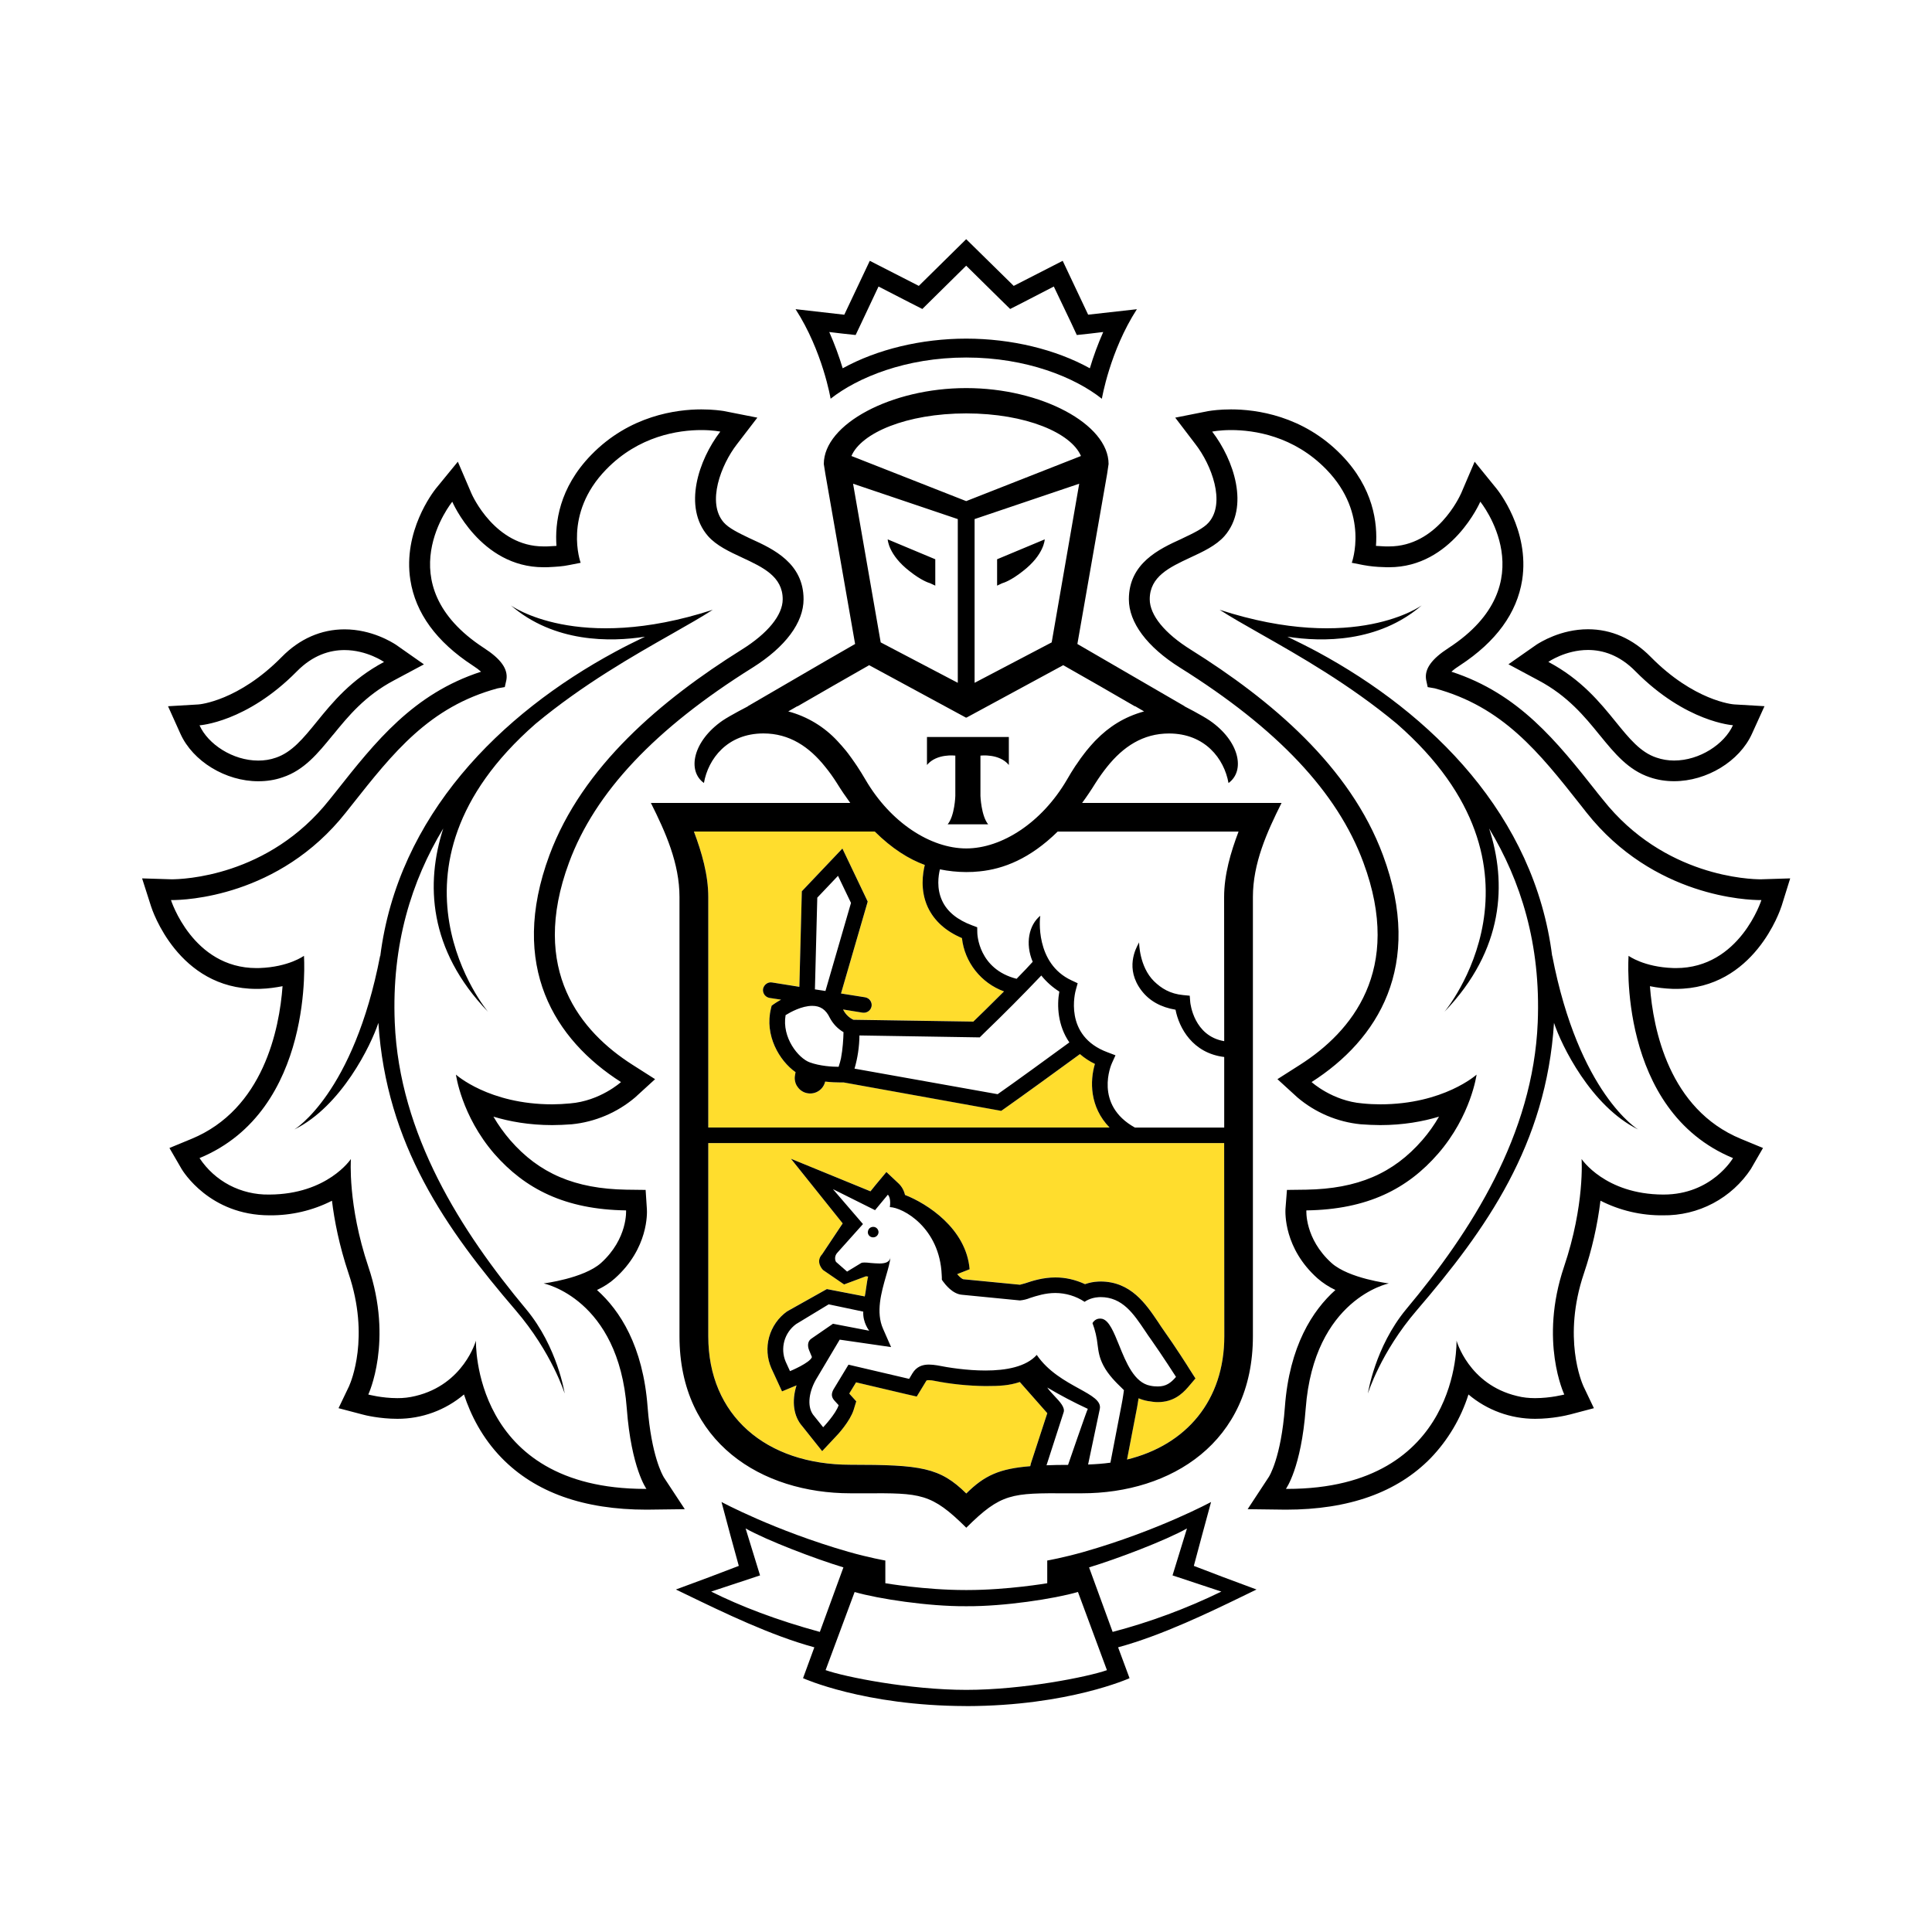
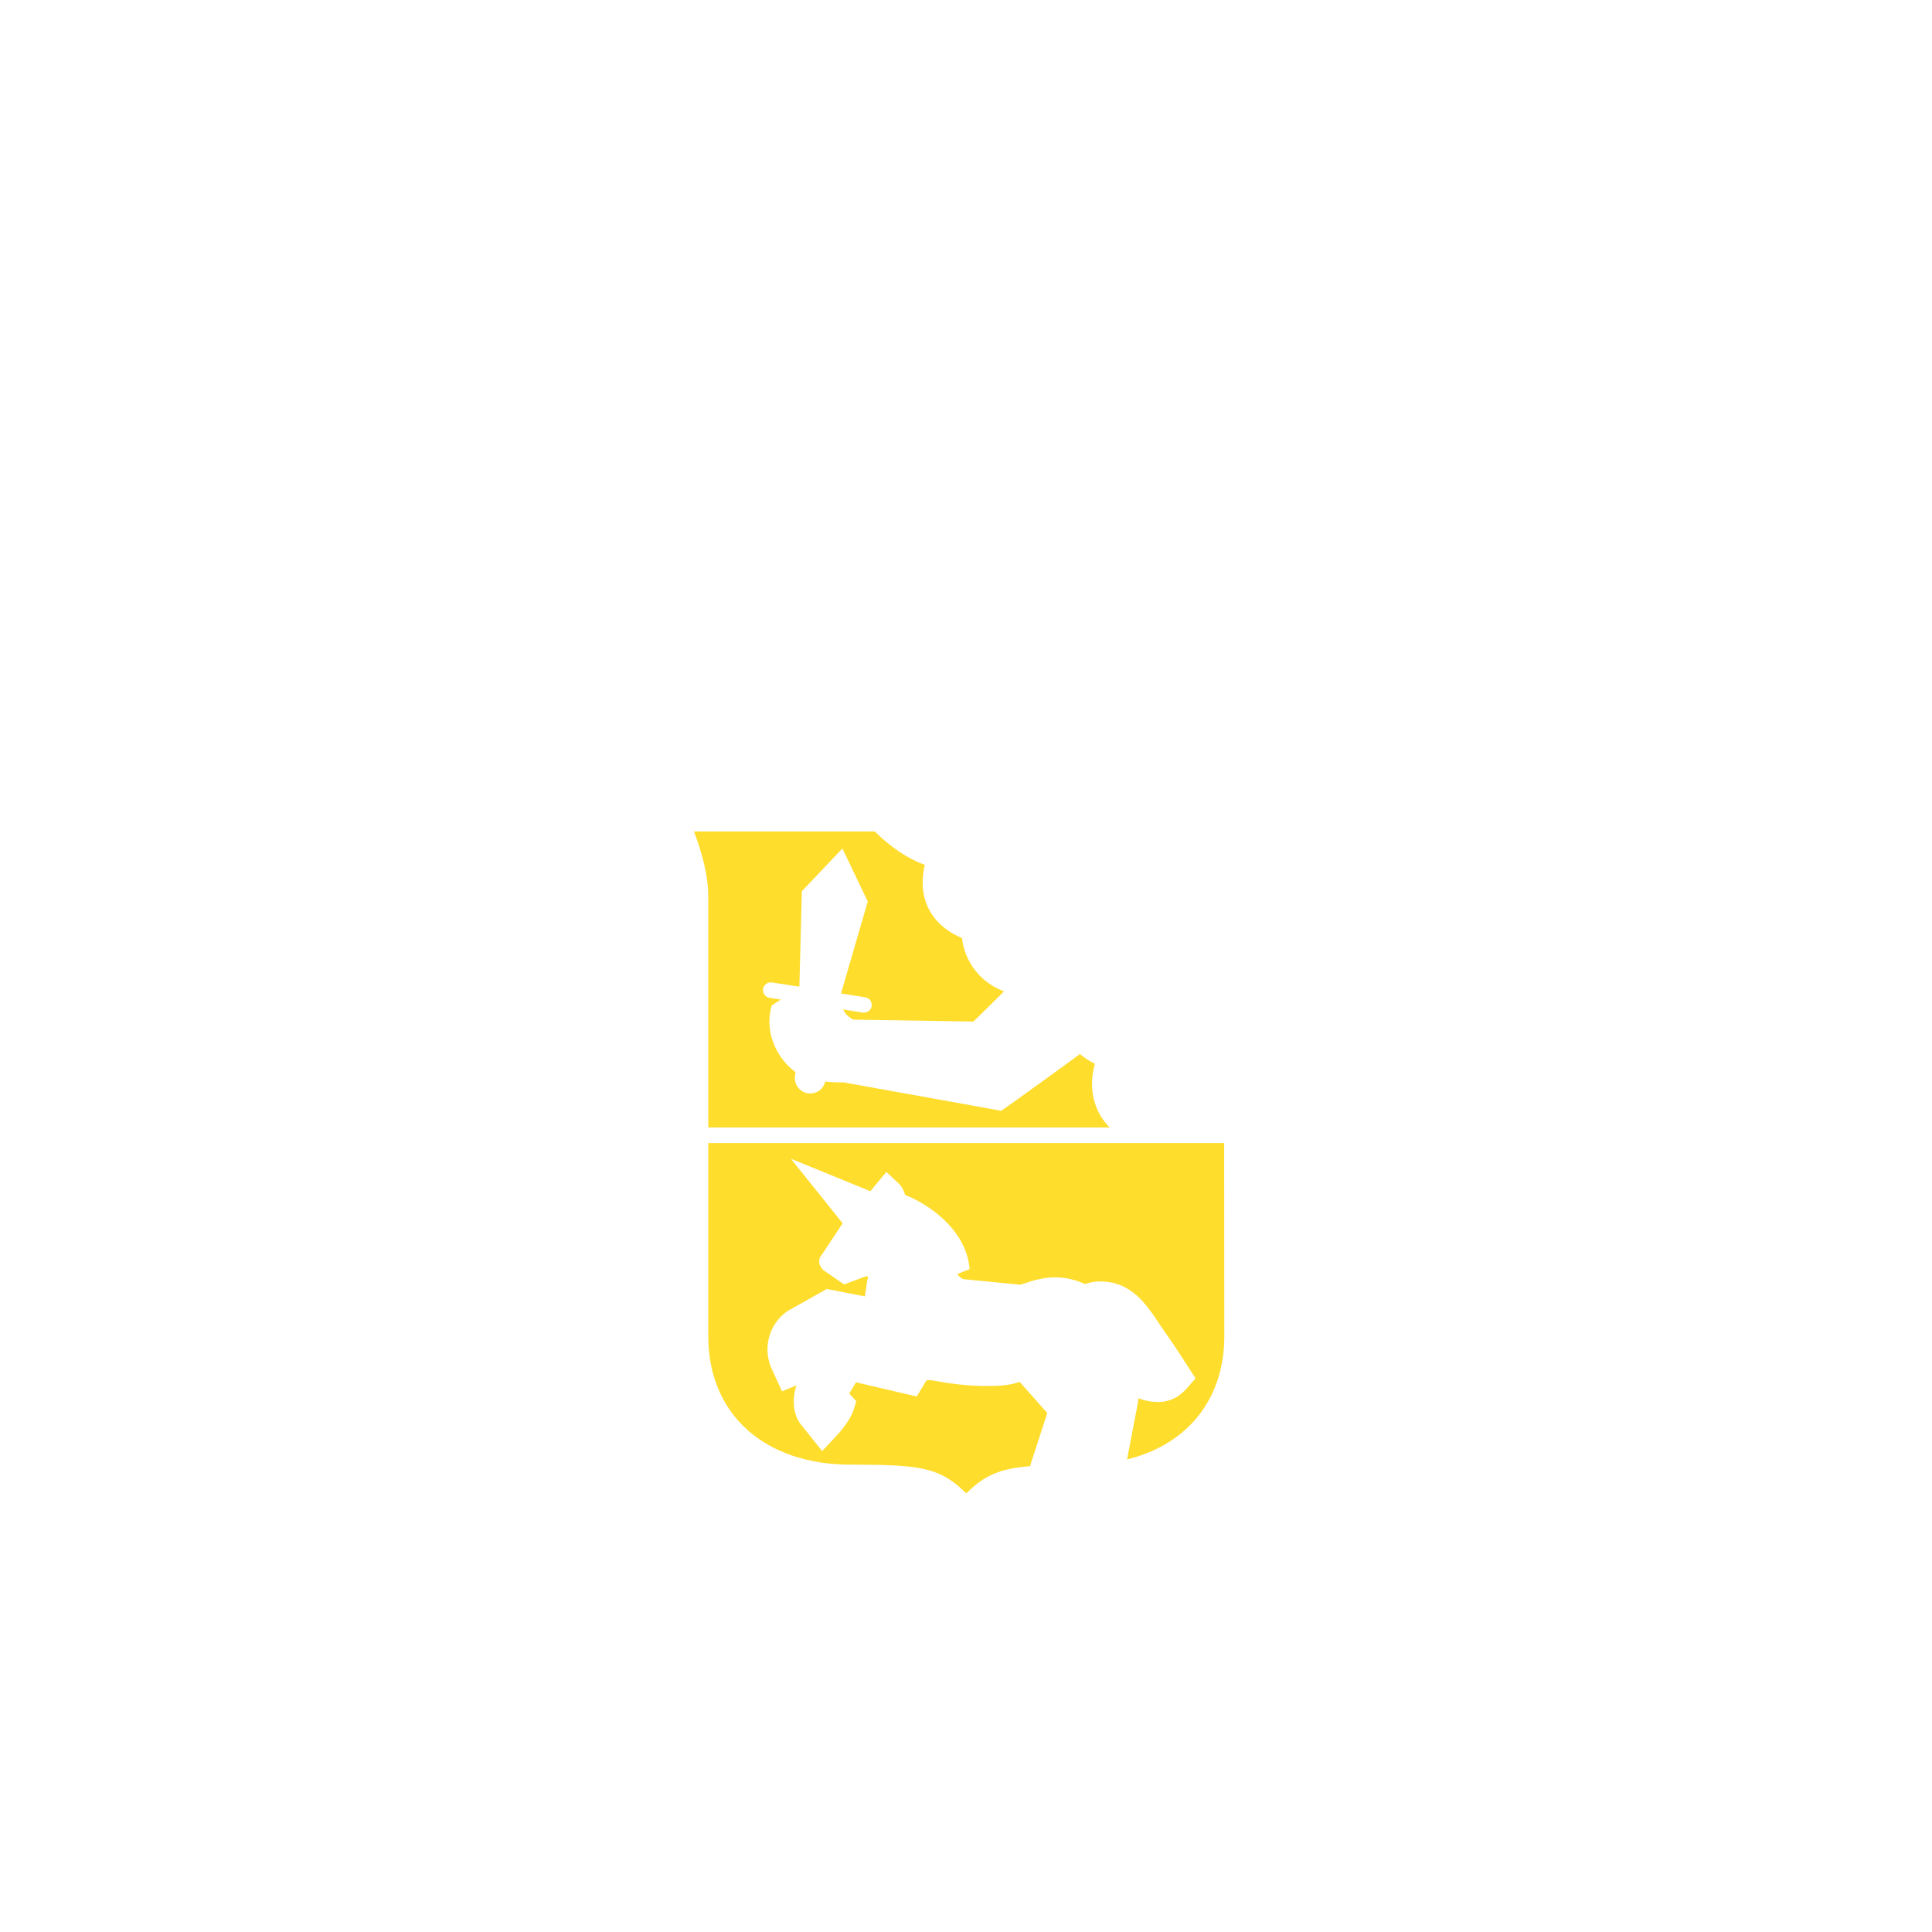
<svg xmlns="http://www.w3.org/2000/svg" x="0" y="0" width="40" height="40" overflow="inherit" viewBox="0, 0, 40, 40" preserveAspectRatio="xMidYMid" font-size="0" style="fill:none;">
  <rect x="0" y="0" width="40" height="40" xml:space="default" style="fill:white;" />
-   <path d="M38 17.48 L37.533 18.968 C37.284 19.739 36.472 21.011 34.956 21.142 C35.122 21.838 35.491 22.619 36.306 22.955 L37.479 23.435 L36.845 24.532 C36.589 24.937 36.232 25.27 35.809 25.499 C35.386 25.728 34.911 25.846 34.429 25.841 C34.174 25.841 33.919 25.815 33.669 25.763 C33.606 26.036 33.529 26.309 33.438 26.58 C33.079 27.645 33.388 28.387 33.401 28.418 L33.967 29.602 L32.669 29.944 C32.659 29.947 32.264 30.053 31.783 30.053 C31.418 30.055 31.055 29.985 30.717 29.846 C30.551 30.142 30.347 30.416 30.11 30.66 C29.283 31.507 28.11 31.935 26.621 31.935 L25.555 31.921 L27.741 32.827 L26.107 33.618 C25.527 33.9 24.783 34.26 24.032 34.534 L24.242 35.1 L23.667 35.361 C23.616 35.385 22.521 35.871 20.699 35.978 C20.699 35.978 20.262 36 20.019 36 C19.774 36 19.332 35.979 19.332 35.979 C17.498 35.876 16.395 35.385 16.343 35.361 L15.77 35.1 L15.978 34.535 C15.247 34.269 14.531 33.923 13.925 33.629 L12.261 32.829 L14.454 31.921 L13.393 31.935 L13.387 31.935 C11.901 31.935 10.727 31.507 9.899 30.661 C9.662 30.416 9.459 30.142 9.293 29.846 C9.154 29.902 9.009 29.948 8.859 29.983 C8.66 30.03 8.448 30.054 8.226 30.054 C7.737 30.054 7.347 29.946 7.331 29.941 L6.039 29.602 L6.617 28.395 C6.632 28.362 6.924 27.626 6.572 26.581 C6.481 26.312 6.404 26.039 6.341 25.762 C6.092 25.814 5.839 25.841 5.585 25.841 C4.379 25.841 3.531 25.142 3.17 24.544 L2.531 23.435 L3.703 22.955 C4.516 22.619 4.887 21.838 5.053 21.142 C3.519 21.004 2.717 19.735 2.477 18.968 L2 17.48 L3.574 17.529 C3.688 17.529 4.637 17.5 5.556 16.837 C5.535 16.838 5.514 16.84 5.493 16.842 C5.446 16.847 5.397 16.852 5.347 16.852 C4.402 16.852 3.483 16.284 3.115 15.471 L2.454 14.003 C3.431 14.022 4.064 13.909 4.064 13.909 L4.065 13.909 C4.102 13.901 4.681 13.803 5.348 13.125 C5.847 12.619 6.464 12.351 7.132 12.351 C7.424 12.351 7.685 12.403 7.909 12.474 C7.873 12.355 7.844 12.234 7.823 12.112 C7.629 10.873 8.341 9.888 8.486 9.703 L9.666 8.261 L10.388 9.954 C10.388 9.954 10.568 10.342 10.892 10.533 C10.991 10.038 11.233 9.48 11.749 8.95 C12.72 7.948 13.903 7.798 14.522 7.798 C14.81 7.798 15.015 7.83 15.081 7.84 L15.128 7.848 L16.466 8.11 C16.386 7.8 16.214 7.256 15.898 6.768 L15.123 5.566 L17.071 5.787 L17.69 4.476 L18.894 5.093 L20.003 4 L21.114 5.092 L22.316 4.476 L22.937 5.787 L24.886 5.567 L24.112 6.767 C23.796 7.256 23.623 7.8 23.542 8.113 L24.945 7.837 C24.994 7.83 25.2 7.798 25.487 7.798 C26.107 7.798 27.29 7.948 28.263 8.95 C28.778 9.481 29.021 10.038 29.118 10.533 C29.443 10.341 29.625 9.945 29.628 9.94 L30.348 8.257 L31.512 9.689 C31.512 9.689 32.399 10.736 32.188 12.11 C32.168 12.234 32.135 12.355 32.1 12.474 C32.351 12.394 32.614 12.352 32.879 12.351 C33.546 12.351 34.163 12.619 34.661 13.125 C35.356 13.832 35.956 13.909 35.963 13.91 C35.963 13.91 36.725 14.014 37.559 14.004 L36.894 15.472 C36.528 16.284 35.61 16.853 34.661 16.853 C34.612 16.853 34.564 16.847 34.516 16.843 C34.495 16.841 34.475 16.839 34.454 16.837 C35.375 17.501 36.324 17.529 36.454 17.529 L38 17.48 z" clip-rule="evenodd" xml:space="default" fill-rule="evenodd" style="fill:white;" />
+   <path d="M38 17.48 L37.533 18.968 C37.284 19.739 36.472 21.011 34.956 21.142 C35.122 21.838 35.491 22.619 36.306 22.955 L37.479 23.435 L36.845 24.532 C36.589 24.937 36.232 25.27 35.809 25.499 C35.386 25.728 34.911 25.846 34.429 25.841 C34.174 25.841 33.919 25.815 33.669 25.763 C33.606 26.036 33.529 26.309 33.438 26.58 C33.079 27.645 33.388 28.387 33.401 28.418 L33.967 29.602 L32.669 29.944 C32.659 29.947 32.264 30.053 31.783 30.053 C31.418 30.055 31.055 29.985 30.717 29.846 C30.551 30.142 30.347 30.416 30.11 30.66 C29.283 31.507 28.11 31.935 26.621 31.935 L25.555 31.921 L27.741 32.827 L26.107 33.618 C25.527 33.9 24.783 34.26 24.032 34.534 L24.242 35.1 L23.667 35.361 C23.616 35.385 22.521 35.871 20.699 35.978 C20.699 35.978 20.262 36 20.019 36 C19.774 36 19.332 35.979 19.332 35.979 C17.498 35.876 16.395 35.385 16.343 35.361 L15.77 35.1 L15.978 34.535 C15.247 34.269 14.531 33.923 13.925 33.629 L12.261 32.829 L14.454 31.921 L13.393 31.935 L13.387 31.935 C11.901 31.935 10.727 31.507 9.899 30.661 C9.662 30.416 9.459 30.142 9.293 29.846 C9.154 29.902 9.009 29.948 8.859 29.983 C8.66 30.03 8.448 30.054 8.226 30.054 C7.737 30.054 7.347 29.946 7.331 29.941 L6.039 29.602 L6.617 28.395 C6.632 28.362 6.924 27.626 6.572 26.581 C6.481 26.312 6.404 26.039 6.341 25.762 C6.092 25.814 5.839 25.841 5.585 25.841 C4.379 25.841 3.531 25.142 3.17 24.544 L2.531 23.435 L3.703 22.955 C4.516 22.619 4.887 21.838 5.053 21.142 C3.519 21.004 2.717 19.735 2.477 18.968 L2 17.48 L3.574 17.529 C3.688 17.529 4.637 17.5 5.556 16.837 C5.535 16.838 5.514 16.84 5.493 16.842 C5.446 16.847 5.397 16.852 5.347 16.852 C4.402 16.852 3.483 16.284 3.115 15.471 L2.454 14.003 C3.431 14.022 4.064 13.909 4.064 13.909 L4.065 13.909 C4.102 13.901 4.681 13.803 5.348 13.125 C5.847 12.619 6.464 12.351 7.132 12.351 C7.424 12.351 7.685 12.403 7.909 12.474 C7.873 12.355 7.844 12.234 7.823 12.112 C7.629 10.873 8.341 9.888 8.486 9.703 L9.666 8.261 L10.388 9.954 C10.388 9.954 10.568 10.342 10.892 10.533 C10.991 10.038 11.233 9.48 11.749 8.95 C12.72 7.948 13.903 7.798 14.522 7.798 C14.81 7.798 15.015 7.83 15.081 7.84 L15.128 7.848 L16.466 8.11 C16.386 7.8 16.214 7.256 15.898 6.768 L17.071 5.787 L17.69 4.476 L18.894 5.093 L20.003 4 L21.114 5.092 L22.316 4.476 L22.937 5.787 L24.886 5.567 L24.112 6.767 C23.796 7.256 23.623 7.8 23.542 8.113 L24.945 7.837 C24.994 7.83 25.2 7.798 25.487 7.798 C26.107 7.798 27.29 7.948 28.263 8.95 C28.778 9.481 29.021 10.038 29.118 10.533 C29.443 10.341 29.625 9.945 29.628 9.94 L30.348 8.257 L31.512 9.689 C31.512 9.689 32.399 10.736 32.188 12.11 C32.168 12.234 32.135 12.355 32.1 12.474 C32.351 12.394 32.614 12.352 32.879 12.351 C33.546 12.351 34.163 12.619 34.661 13.125 C35.356 13.832 35.956 13.909 35.963 13.91 C35.963 13.91 36.725 14.014 37.559 14.004 L36.894 15.472 C36.528 16.284 35.61 16.853 34.661 16.853 C34.612 16.853 34.564 16.847 34.516 16.843 C34.495 16.841 34.475 16.839 34.454 16.837 C35.375 17.501 36.324 17.529 36.454 17.529 L38 17.48 z" clip-rule="evenodd" xml:space="default" fill-rule="evenodd" style="fill:white;" />
  <path d="M22.973 23.343 L14.664 23.343 L14.664 18.571 C14.664 18.109 14.528 17.644 14.368 17.215 L18.112 17.215 C18.468 17.567 18.817 17.786 19.148 17.907 C19.106 18.076 19.049 18.427 19.208 18.776 C19.339 19.059 19.575 19.276 19.917 19.421 C19.954 19.769 20.176 20.294 20.788 20.525 C20.519 20.794 20.259 21.049 20.154 21.15 L17.668 21.111 C17.586 21.072 17.518 21.01 17.472 20.932 C17.471 20.924 17.467 20.919 17.463 20.915 C17.46 20.91 17.457 20.904 17.454 20.899 L17.86 20.965 L17.886 20.965 C17.924 20.965 17.961 20.953 17.991 20.928 C18.02 20.904 18.04 20.87 18.047 20.832 C18.05 20.811 18.049 20.79 18.044 20.769 C18.039 20.748 18.03 20.729 18.017 20.711 C18.005 20.694 17.989 20.68 17.971 20.669 C17.953 20.657 17.932 20.65 17.911 20.647 L17.412 20.569 L17.966 18.665 L17.441 17.567 L16.602 18.452 L16.55 20.428 L15.985 20.341 C15.964 20.337 15.943 20.338 15.922 20.343 C15.901 20.348 15.881 20.357 15.864 20.369 C15.847 20.381 15.832 20.397 15.821 20.415 C15.81 20.433 15.803 20.453 15.799 20.474 C15.793 20.517 15.803 20.56 15.828 20.594 C15.854 20.629 15.892 20.653 15.934 20.66 L16.171 20.695 C16.086 20.743 16.03 20.782 16.024 20.787 L15.976 20.821 L15.962 20.879 C15.825 21.434 16.136 21.961 16.471 22.197 L16.46 22.267 C16.453 22.309 16.454 22.351 16.464 22.392 C16.474 22.433 16.492 22.471 16.517 22.505 C16.546 22.547 16.585 22.581 16.63 22.605 C16.675 22.628 16.726 22.64 16.777 22.639 C16.849 22.639 16.919 22.614 16.975 22.569 C17.031 22.524 17.07 22.461 17.085 22.392 C17.21 22.407 17.325 22.41 17.403 22.41 L17.47 22.41 L20.729 22.997 L20.785 22.959 C21.044 22.78 22.036 22.061 22.36 21.823 C22.449 21.898 22.548 21.968 22.67 22.025 C22.564 22.377 22.558 22.917 22.973 23.343 z M25.345 23.666 L25.348 27.664 C25.348 28.99 24.565 29.915 23.334 30.216 L23.539 29.147 C23.551 29.083 23.564 29.01 23.573 28.948 C23.633 28.974 23.696 28.993 23.76 29.005 C23.83 29.019 23.901 29.026 23.972 29.027 C24.287 29.027 24.471 28.862 24.593 28.721 L24.752 28.537 L24.622 28.336 C24.611 28.317 24.323 27.865 24.104 27.558 C24.06 27.497 24.018 27.434 23.977 27.371 C23.727 26.997 23.412 26.531 22.784 26.531 L22.727 26.532 C22.637 26.537 22.548 26.555 22.463 26.586 C22.272 26.495 22.062 26.447 21.85 26.446 C21.591 26.446 21.372 26.518 21.225 26.567 C21.212 26.571 21.2 26.575 21.187 26.579 C21.162 26.587 21.138 26.595 21.117 26.598 L19.942 26.483 C19.927 26.48 19.879 26.452 19.821 26.383 L19.821 26.377 L20.075 26.276 C20.003 25.433 19.19 24.915 18.737 24.739 C18.717 24.649 18.671 24.566 18.605 24.502 L18.352 24.264 L18.131 24.528 L18.021 24.663 L16.375 23.991 L17.446 25.327 L17.024 25.965 C16.869 26.129 17.04 26.292 17.04 26.292 L17.476 26.592 L17.929 26.424 L17.957 26.426 L17.974 26.429 C17.956 26.506 17.942 26.584 17.933 26.663 C17.922 26.738 17.912 26.808 17.904 26.84 L17.118 26.687 L16.294 27.15 C15.87 27.461 15.813 27.974 15.97 28.324 L16.061 28.523 L16.191 28.806 L16.48 28.686 C16.483 28.685 16.486 28.684 16.489 28.681 C16.386 29.011 16.428 29.325 16.613 29.53 L16.788 29.75 L17.022 30.043 L17.278 29.77 C17.353 29.695 17.598 29.422 17.673 29.19 L17.728 29.011 L17.604 28.874 L17.582 28.85 L17.724 28.619 L18.748 28.859 L18.98 28.912 L19.102 28.711 L19.168 28.601 C19.181 28.578 19.184 28.574 19.232 28.574 C19.268 28.574 19.305 28.578 19.343 28.586 C19.731 28.659 20.087 28.695 20.404 28.695 C20.712 28.695 20.894 28.683 21.112 28.611 L21.683 29.256 L21.345 30.293 L21.33 30.355 C20.692 30.407 20.381 30.546 20.006 30.919 C19.46 30.38 19.073 30.324 17.608 30.324 C15.852 30.324 14.664 29.3 14.664 27.664 L14.664 23.666 L25.345 23.666 z" clip-rule="evenodd" xml:space="default" fill-rule="evenodd" style="fill:#FFDD2D;" />
-   <path d="M17.436 6.906 L17.715 6.936 L17.836 6.681 L18.189 5.932 L18.842 6.268 L19.096 6.397 L20.004 5.501 L20.712 6.199 L20.914 6.397 L21.168 6.268 L21.818 5.932 L22.176 6.682 L22.294 6.936 L22.574 6.906 L22.841 6.874 C22.733 7.119 22.64 7.369 22.564 7.625 C21.858 7.234 20.94 7.011 20.004 7.011 C19.073 7.011 18.156 7.234 17.447 7.625 C17.37 7.37 17.277 7.119 17.169 6.874 L17.436 6.906 z M20.004 7.402 C21.256 7.402 22.259 7.816 22.813 8.256 C22.813 8.256 22.977 7.271 23.538 6.402 L22.529 6.515 L22.002 5.4 L20.988 5.919 L20.004 4.952 L19.023 5.919 L18.008 5.4 L17.48 6.516 L16.471 6.401 C17.033 7.271 17.197 8.255 17.197 8.255 C17.755 7.816 18.753 7.402 20.004 7.402 z M23.036 33.787 L22.548 32.451 C23.129 32.275 24.127 31.896 24.575 31.645 L24.276 32.617 L25.287 32.952 C24.566 33.303 23.812 33.583 23.036 33.787 z M20.007 34.987 C18.831 34.987 17.488 34.718 17.093 34.578 L17.694 32.961 C18.192 33.105 19.229 33.259 19.982 33.255 L20.029 33.255 C20.782 33.259 21.817 33.105 22.318 32.96 L22.918 34.579 C22.522 34.718 21.18 34.987 20.007 34.987 z M14.724 32.952 L15.736 32.617 L15.437 31.645 C15.884 31.896 16.883 32.276 17.462 32.451 L16.974 33.787 C16.079 33.543 15.335 33.257 14.724 32.952 z M25.332 32.655 L24.717 32.42 L24.887 31.786 L25.074 31.097 C25.074 31.097 23.985 31.687 22.447 32.128 C22.011 32.252 21.682 32.309 21.682 32.309 L21.682 32.779 C21.682 32.779 20.859 32.92 20.029 32.92 L19.982 32.92 C19.15 32.92 18.33 32.779 18.33 32.779 L18.33 32.309 C18.33 32.309 17.999 32.252 17.563 32.128 C16.028 31.686 14.938 31.097 14.938 31.097 L15.122 31.786 L15.296 32.42 L14.679 32.655 L13.994 32.909 L14.224 33.02 C14.983 33.387 15.96 33.861 16.86 34.106 L16.626 34.745 C16.626 34.745 17.888 35.317 19.991 35.322 L20.019 35.323 C22.124 35.318 23.386 34.745 23.386 34.745 L23.149 34.106 C24.061 33.858 25.053 33.377 25.813 33.007 L26.015 32.909 L25.332 32.655 z M34.443 24.732 C35.444 24.732 35.88 23.977 35.88 23.977 C33.481 22.986 33.718 19.789 33.718 19.789 C33.718 19.789 34.03 20.021 34.637 20.042 L34.699 20.043 C36.02 20.043 36.468 18.635 36.468 18.635 L36.442 18.635 C36.2 18.635 34.236 18.579 32.846 16.822 L32.726 16.669 C31.864 15.577 31.118 14.633 29.704 14.251 L29.559 14.226 L29.527 14.078 C29.486 13.853 29.64 13.642 29.992 13.415 C32.033 12.085 30.648 10.387 30.648 10.387 C30.648 10.387 30.064 11.744 28.76 11.744 L28.712 11.744 L28.663 11.742 L28.637 11.741 C28.5 11.738 28.362 11.724 28.227 11.699 L27.987 11.652 C27.987 11.652 28.36 10.645 27.462 9.721 C26.785 9.023 25.963 8.904 25.488 8.904 C25.248 8.904 25.097 8.936 25.097 8.936 C25.547 9.522 25.874 10.496 25.353 11.097 C25.178 11.296 24.907 11.422 24.639 11.546 C24.217 11.744 23.804 11.935 23.804 12.407 C23.804 12.733 24.11 13.113 24.659 13.454 C26.311 14.489 27.951 15.865 28.633 17.706 C29.486 20.003 28.525 21.527 27.155 22.403 C27.155 22.403 27.586 22.795 28.208 22.845 C28.335 22.858 28.459 22.864 28.575 22.864 C29.89 22.864 30.571 22.249 30.571 22.249 C30.571 22.249 30.458 23.098 29.774 23.886 C29.142 24.613 28.313 25.042 27.047 25.06 C27.047 25.06 27.008 25.643 27.569 26.15 C27.927 26.47 28.754 26.572 28.754 26.572 C28.754 26.572 27.205 26.885 27.033 29.163 C26.94 30.397 26.623 30.826 26.623 30.826 L26.651 30.826 C30.248 30.826 30.156 27.756 30.156 27.756 C30.156 27.756 30.406 28.665 31.409 28.903 C31.53 28.935 31.66 28.947 31.783 28.947 C32.105 28.947 32.387 28.872 32.387 28.872 C32.387 28.872 31.861 27.768 32.382 26.225 C32.814 24.945 32.745 23.996 32.745 23.996 C32.745 23.996 33.229 24.726 34.431 24.732 L34.443 24.732 z M36.883 18.765 C36.861 18.835 36.318 20.474 34.699 20.474 L34.623 20.473 C34.467 20.467 34.313 20.449 34.16 20.418 C34.227 21.312 34.556 22.966 36.046 23.58 L36.501 23.768 L36.255 24.194 L36.254 24.197 C36.057 24.497 35.786 24.744 35.467 24.913 C35.148 25.082 34.792 25.167 34.43 25.162 C33.981 25.167 33.536 25.063 33.136 24.859 C33.073 25.372 32.958 25.876 32.793 26.365 C32.343 27.697 32.755 28.634 32.777 28.685 L32.777 28.687 L33 29.155 L32.496 29.288 L32.493 29.288 C32.449 29.3 32.145 29.375 31.782 29.375 C31.277 29.375 30.788 29.197 30.403 28.871 C30.247 29.363 29.98 29.814 29.622 30.187 C28.928 30.898 27.928 31.256 26.622 31.256 L25.831 31.246 L26.268 30.581 C26.272 30.577 26.524 30.186 26.602 29.132 C26.695 27.869 27.175 27.131 27.648 26.708 C27.514 26.645 27.389 26.564 27.278 26.467 C26.581 25.845 26.611 25.111 26.614 25.032 L26.645 24.636 L27.041 24.631 C28.106 24.613 28.846 24.297 29.449 23.603 C29.579 23.453 29.694 23.291 29.793 23.119 C29.461 23.219 29.054 23.294 28.575 23.294 C28.44 23.293 28.305 23.287 28.171 23.277 C27.688 23.229 27.232 23.035 26.863 22.722 L26.448 22.343 L26.922 22.041 C27.974 21.367 29.059 20.093 28.227 17.856 C27.69 16.402 26.446 15.084 24.429 13.822 C23.747 13.393 23.372 12.889 23.372 12.407 C23.372 11.662 23.998 11.367 24.456 11.159 L24.499 11.138 C24.708 11.039 24.92 10.938 25.026 10.816 C25.38 10.407 25.082 9.623 24.751 9.197 L24.332 8.647 L25.012 8.512 L25.032 8.509 C25.088 8.5 25.254 8.476 25.488 8.476 C26 8.476 26.976 8.599 27.774 9.421 C28.437 10.104 28.523 10.831 28.488 11.302 L28.642 11.311 L28.686 11.313 L28.76 11.313 C29.746 11.313 30.219 10.285 30.248 10.22 L30.25 10.217 L30.531 9.559 L30.982 10.114 C31.01 10.148 31.674 10.973 31.515 12.008 C31.406 12.695 30.973 13.287 30.228 13.775 C30.165 13.814 30.105 13.858 30.05 13.907 C31.449 14.361 32.233 15.353 33.059 16.397 L33.066 16.407 L33.186 16.555 C34.453 18.158 36.241 18.205 36.455 18.205 L36.457 18.205 L37.064 18.186 L36.884 18.764 L36.883 18.765 z M32.878 13.457 C33.18 13.457 33.531 13.56 33.864 13.902 C34.908 14.956 35.879 15.015 35.879 15.015 C35.703 15.404 35.191 15.746 34.661 15.746 C34.538 15.746 34.415 15.727 34.294 15.685 C33.962 15.575 33.73 15.287 33.452 14.945 C33.126 14.543 32.738 14.065 32.057 13.704 C32.057 13.704 32.409 13.457 32.878 13.457 z M31.852 14.086 C32.456 14.406 32.808 14.835 33.116 15.215 L33.129 15.23 C33.428 15.597 33.713 15.945 34.158 16.093 C34.318 16.148 34.488 16.174 34.66 16.174 C35.337 16.174 36.015 15.762 36.273 15.191 L36.532 14.621 L35.905 14.584 C35.877 14.584 35.07 14.509 34.174 13.598 C33.804 13.223 33.359 13.028 32.878 13.028 C32.312 13.028 31.888 13.299 31.814 13.345 L31.807 13.35 L31.231 13.753 L31.852 14.086 z M32.136 19.803 L32.136 19.781 C32.688 22.648 33.915 23.384 33.915 23.384 C32.939 22.904 32.323 21.634 32.174 21.177 C32.013 23.697 30.776 25.446 29.332 27.129 C28.581 28.002 28.321 28.851 28.321 28.851 C28.321 28.851 28.465 27.889 29.113 27.107 C30.461 25.495 31.743 23.488 31.837 21.168 C31.903 19.548 31.485 18.235 30.831 17.153 C31.197 18.28 31.145 19.66 29.905 20.949 C29.905 20.949 32.374 18.005 28.922 14.986 C27.942 14.17 26.895 13.576 26.093 13.121 C25.765 12.935 25.477 12.771 25.251 12.625 C28.063 13.538 29.436 12.533 29.436 12.533 C28.538 13.307 27.375 13.295 26.654 13.182 C26.85 13.277 27.053 13.377 27.272 13.494 C29.643 14.775 31.773 16.884 32.137 19.803 L32.136 19.803 z M13.359 30.826 C9.762 30.826 9.854 27.756 9.854 27.756 C9.854 27.756 9.603 28.665 8.6 28.903 C8.478 28.933 8.353 28.948 8.227 28.947 C7.904 28.947 7.625 28.872 7.625 28.872 C7.625 28.872 8.147 27.768 7.626 26.225 C7.195 24.945 7.265 23.996 7.265 23.996 C7.265 23.996 6.782 24.726 5.579 24.732 L5.567 24.732 C5.283 24.736 5.002 24.669 4.751 24.538 C4.5 24.406 4.287 24.213 4.131 23.977 C6.527 22.986 6.293 19.789 6.293 19.789 C6.293 19.789 5.98 20.021 5.374 20.042 L5.31 20.043 C3.988 20.043 3.54 18.635 3.54 18.635 L3.567 18.635 C3.811 18.635 5.773 18.579 7.161 16.822 L7.279 16.673 C8.143 15.58 8.889 14.633 10.304 14.251 L10.451 14.225 L10.484 14.078 C10.524 13.853 10.37 13.642 10.018 13.415 C7.977 12.085 9.364 10.388 9.364 10.388 C9.364 10.388 9.944 11.744 11.251 11.744 L11.297 11.744 L11.347 11.743 L11.382 11.741 C11.516 11.734 11.65 11.727 11.782 11.699 L12.022 11.652 C12.022 11.652 11.649 10.645 12.549 9.721 C13.225 9.023 14.047 8.904 14.522 8.904 C14.763 8.904 14.913 8.936 14.913 8.936 C14.463 9.522 14.137 10.496 14.657 11.097 C14.831 11.296 15.102 11.422 15.369 11.546 C15.793 11.744 16.205 11.935 16.205 12.407 C16.205 12.733 15.899 13.113 15.35 13.454 C13.697 14.489 12.058 15.865 11.375 17.706 C10.524 20.003 11.485 21.527 12.857 22.403 C12.857 22.403 12.425 22.795 11.802 22.845 C11.679 22.857 11.557 22.863 11.434 22.864 C10.12 22.864 9.44 22.249 9.44 22.249 C9.44 22.249 9.552 23.098 10.233 23.887 C10.868 24.613 11.696 25.042 12.962 25.06 C12.962 25.06 13.002 25.643 12.443 26.149 C12.083 26.469 11.256 26.572 11.256 26.572 C11.256 26.572 12.807 26.885 12.977 29.162 C13.07 30.398 13.384 30.826 13.384 30.826 L13.359 30.826 z M13.741 30.582 L13.74 30.579 C13.719 30.544 13.486 30.143 13.408 29.132 C13.313 27.868 12.834 27.131 12.36 26.708 C12.498 26.643 12.624 26.564 12.731 26.467 C13.427 25.845 13.398 25.111 13.393 25.032 L13.367 24.636 L12.968 24.631 C11.906 24.613 11.163 24.297 10.561 23.603 C10.432 23.453 10.316 23.291 10.216 23.119 C10.548 23.219 10.954 23.294 11.434 23.294 C11.563 23.294 11.696 23.287 11.838 23.277 C12.321 23.229 12.778 23.035 13.148 22.722 L13.563 22.343 L13.089 22.041 C12.033 21.367 10.952 20.093 11.782 17.856 C12.32 16.402 13.563 15.084 15.582 13.822 C16.264 13.393 16.637 12.889 16.637 12.407 C16.637 11.662 16.012 11.367 15.553 11.159 L15.512 11.14 C15.302 11.039 15.09 10.938 14.984 10.816 C14.628 10.407 14.927 9.623 15.258 9.197 L15.68 8.647 L14.996 8.512 L14.981 8.509 C14.93 8.502 14.763 8.476 14.522 8.476 C14.011 8.476 13.035 8.599 12.238 9.421 C11.574 10.104 11.487 10.831 11.521 11.302 L11.367 11.311 L11.324 11.313 L11.251 11.313 C10.252 11.313 9.779 10.259 9.761 10.217 L9.479 9.559 L9.025 10.114 L9.021 10.119 C8.964 10.192 8.339 11.001 8.496 12.008 C8.603 12.695 9.037 13.287 9.782 13.775 C9.863 13.827 9.92 13.871 9.96 13.907 C8.56 14.361 7.776 15.351 6.952 16.394 L6.942 16.407 L6.823 16.555 C5.557 18.158 3.766 18.205 3.552 18.205 L2.942 18.186 L3.127 18.764 C3.149 18.835 3.689 20.474 5.31 20.474 L5.388 20.473 C5.56 20.468 5.714 20.444 5.85 20.418 C5.784 21.312 5.452 22.966 3.963 23.58 L3.508 23.768 L3.755 24.194 L3.755 24.195 C3.785 24.245 4.339 25.162 5.583 25.162 C6.031 25.166 6.474 25.063 6.873 24.86 C6.922 25.265 7.022 25.785 7.217 26.366 C7.664 27.688 7.261 28.621 7.233 28.684 L7.233 28.687 L7.009 29.155 L7.515 29.288 C7.548 29.298 7.859 29.375 8.227 29.375 C8.733 29.376 9.222 29.197 9.606 28.871 C9.744 29.291 9.979 29.767 10.388 30.187 C11.082 30.898 12.082 31.256 13.387 31.256 L14.178 31.246 L13.741 30.582 z M7.132 13.459 C6.829 13.459 6.477 13.562 6.143 13.903 C5.101 14.958 4.131 15.017 4.131 15.017 C4.305 15.406 4.817 15.747 5.347 15.747 C5.47 15.747 5.593 15.729 5.712 15.687 C6.043 15.575 6.277 15.289 6.557 14.945 C6.883 14.543 7.272 14.066 7.951 13.705 C7.951 13.705 7.598 13.459 7.132 13.459 z M5.85 16.094 C5.69 16.15 5.52 16.175 5.347 16.175 C4.672 16.175 3.994 15.764 3.736 15.193 L3.479 14.622 L4.104 14.585 C4.133 14.585 4.938 14.511 5.835 13.6 C6.203 13.225 6.65 13.03 7.133 13.03 C7.697 13.03 8.119 13.299 8.194 13.346 L8.201 13.351 L8.777 13.755 L8.156 14.087 C7.555 14.405 7.209 14.83 6.9 15.209 L6.892 15.217 L6.883 15.228 C6.583 15.595 6.297 15.947 5.85 16.094 z M8.173 21.168 C8.106 19.548 8.524 18.235 9.177 17.153 C8.813 18.28 8.863 19.66 10.105 20.949 C10.105 20.949 7.635 18.005 11.088 14.986 C12.069 14.17 13.116 13.575 13.918 13.12 C14.245 12.934 14.532 12.771 14.757 12.625 C11.946 13.538 10.575 12.533 10.575 12.533 C11.471 13.307 12.633 13.295 13.354 13.182 L13.32 13.199 C13.135 13.289 12.941 13.383 12.738 13.494 C10.365 14.775 8.237 16.884 7.872 19.803 L7.872 19.781 C7.32 22.648 6.095 23.384 6.095 23.384 C7.07 22.904 7.684 21.634 7.834 21.177 C7.997 23.697 9.232 25.446 10.677 27.129 C11.426 28.002 11.691 28.851 11.691 28.851 C11.691 28.851 11.545 27.889 10.894 27.107 C9.548 25.495 8.267 23.488 8.173 21.168 z M17.628 9.441 L20.004 10.375 L22.38 9.441 C22.178 8.965 21.247 8.56 20.004 8.559 C18.763 8.56 17.83 8.965 17.628 9.441 z M20.178 14.137 L21.774 13.3 L22.344 10.015 L20.178 10.747 L20.178 14.137 z M23.494 14.622 L22.764 14.2 L22.013 13.772 L20.009 14.858 L20.004 14.854 L20 14.858 L17.995 13.772 L17.246 14.2 L16.514 14.622 L16.506 14.622 L16.32 14.729 C16.714 14.834 17.069 15.049 17.344 15.348 C17.403 15.41 17.461 15.479 17.518 15.547 L17.52 15.55 C17.532 15.565 17.544 15.578 17.557 15.597 C17.608 15.665 17.66 15.737 17.71 15.811 L17.729 15.839 L17.744 15.861 C17.804 15.951 17.861 16.044 17.918 16.141 C18.437 17.032 19.267 17.565 20.004 17.566 C20.741 17.566 21.571 17.032 22.091 16.141 C22.148 16.042 22.206 15.946 22.266 15.856 L22.294 15.817 C22.344 15.74 22.398 15.666 22.455 15.593 L22.476 15.567 L22.488 15.55 C22.546 15.479 22.606 15.409 22.667 15.345 L22.695 15.317 C22.96 15.047 23.275 14.842 23.687 14.729 L23.503 14.622 L23.494 14.622 z M25.344 18.572 C25.344 18.111 25.48 17.645 25.643 17.217 L21.898 17.217 C21.323 17.782 20.773 17.992 20.281 18.041 C20.191 18.051 20.101 18.055 20.01 18.055 L19.998 18.055 C19.817 18.054 19.637 18.035 19.46 17.999 C19.429 18.127 19.387 18.392 19.505 18.646 C19.609 18.874 19.82 19.045 20.128 19.159 L20.232 19.198 L20.234 19.31 C20.234 19.343 20.259 20.065 21.048 20.265 L21.078 20.233 C21.195 20.113 21.3 20.005 21.381 19.913 C21.22 19.535 21.304 19.149 21.538 18.96 C21.528 19 21.425 19.946 22.186 20.298 L22.312 20.357 L22.275 20.49 C22.263 20.53 22.009 21.447 22.932 21.787 L23.095 21.849 L23.023 22.007 C23.006 22.042 22.645 22.872 23.497 23.345 L25.346 23.345 L25.346 21.884 C24.689 21.804 24.41 21.278 24.338 20.905 C24.033 20.854 23.796 20.722 23.633 20.508 C23.287 20.054 23.517 19.634 23.573 19.532 C23.579 19.52 23.584 19.512 23.584 19.51 C23.584 19.514 23.584 20.009 23.892 20.315 C24.043 20.462 24.224 20.576 24.496 20.602 L24.632 20.615 L24.643 20.751 C24.646 20.779 24.719 21.451 25.346 21.556 L25.344 18.572 z M23.54 29.148 L23.334 30.218 C24.565 29.917 25.348 28.991 25.348 27.666 L25.345 23.666 L14.664 23.666 L14.664 27.666 C14.664 29.302 15.853 30.326 17.608 30.326 C19.073 30.326 19.46 30.382 20.006 30.921 C20.382 30.547 20.692 30.407 21.33 30.356 L21.345 30.294 L21.683 29.258 C21.664 29.235 21.114 28.613 21.114 28.613 C20.895 28.685 20.71 28.697 20.404 28.697 C20.048 28.693 19.693 28.657 19.343 28.588 C19.307 28.58 19.269 28.575 19.232 28.575 C19.184 28.575 19.181 28.579 19.169 28.603 L19.103 28.712 L18.98 28.914 L18.748 28.861 L17.724 28.62 L17.583 28.851 L17.604 28.876 L17.728 29.013 L17.673 29.192 C17.598 29.424 17.353 29.697 17.278 29.771 L17.022 30.044 L16.789 29.752 L16.614 29.532 C16.429 29.326 16.387 29.013 16.491 28.682 C16.488 28.685 16.484 28.686 16.48 28.687 L16.191 28.807 L15.97 28.327 C15.881 28.123 15.865 27.896 15.924 27.683 C15.983 27.469 16.113 27.282 16.294 27.152 L17.119 26.689 L17.904 26.841 C17.913 26.808 17.922 26.738 17.933 26.663 C17.946 26.569 17.962 26.468 17.974 26.43 C17.968 26.43 17.963 26.429 17.958 26.428 C17.949 26.426 17.939 26.424 17.929 26.424 L17.476 26.593 L17.04 26.294 C17.04 26.294 16.87 26.129 17.023 25.966 L17.447 25.329 L16.376 23.991 L18.022 24.665 L18.131 24.53 L18.352 24.265 L18.605 24.503 C18.672 24.567 18.717 24.65 18.737 24.74 C19.19 24.916 20.004 25.434 20.075 26.278 L19.821 26.378 L19.821 26.384 C19.88 26.453 19.927 26.481 19.942 26.485 L21.117 26.599 C21.139 26.594 21.162 26.588 21.183 26.581 C21.197 26.576 21.212 26.572 21.226 26.569 C21.372 26.52 21.59 26.448 21.851 26.448 C22.062 26.448 22.266 26.495 22.464 26.587 C22.549 26.557 22.639 26.538 22.729 26.534 L22.784 26.532 C23.413 26.532 23.726 26.999 23.977 27.371 C24.02 27.437 24.06 27.498 24.104 27.559 C24.324 27.867 24.611 28.317 24.622 28.338 L24.751 28.539 L24.594 28.723 C24.471 28.864 24.288 29.029 23.972 29.029 C23.908 29.029 23.837 29.02 23.759 29.006 C23.695 28.994 23.633 28.975 23.573 28.95 C23.565 28.999 23.557 29.048 23.549 29.097 L23.54 29.148 z M16.81 28.096 L16.753 27.958 C16.715 27.867 16.72 27.769 16.796 27.717 L17.246 27.407 L17.996 27.551 C17.996 27.551 17.86 27.382 17.873 27.156 L17.157 27.005 L16.482 27.414 C16.363 27.501 16.278 27.625 16.239 27.765 C16.2 27.906 16.209 28.056 16.266 28.191 L16.356 28.388 C16.356 28.388 16.773 28.216 16.81 28.096 z M22.99 30.283 L23.22 29.088 C23.247 28.956 23.27 28.782 23.27 28.782 C23.254 28.766 23.238 28.749 23.221 28.733 C23.117 28.633 22.946 28.467 22.845 28.272 C22.759 28.107 22.743 27.985 22.725 27.846 C22.709 27.691 22.674 27.54 22.619 27.394 C22.619 27.394 22.666 27.3 22.772 27.3 C22.789 27.3 22.807 27.302 22.825 27.306 C22.965 27.346 23.061 27.582 23.169 27.849 C23.315 28.211 23.484 28.629 23.817 28.69 C23.874 28.702 23.927 28.705 23.972 28.705 C24.14 28.705 24.239 28.634 24.348 28.507 C24.348 28.507 24.056 28.052 23.839 27.745 C23.792 27.681 23.748 27.615 23.704 27.549 C23.469 27.2 23.239 26.855 22.785 26.855 C22.772 26.855 22.757 26.855 22.744 26.857 C22.566 26.867 22.456 26.953 22.456 26.953 C22.276 26.834 22.066 26.771 21.85 26.77 C21.644 26.77 21.464 26.828 21.326 26.873 C21.26 26.9 21.19 26.917 21.119 26.924 L21.114 26.924 L19.911 26.806 C19.722 26.788 19.574 26.599 19.52 26.525 C19.506 26.506 19.5 26.493 19.5 26.493 C19.5 26.46 19.5 26.427 19.497 26.397 C19.457 25.418 18.695 24.999 18.423 24.992 C18.423 24.992 18.455 24.807 18.382 24.735 L18.117 25.055 L17.245 24.62 L17.867 25.343 L17.341 25.931 C17.274 25.998 17.283 26.088 17.31 26.127 L17.538 26.327 L17.826 26.152 C17.84 26.142 17.867 26.139 17.899 26.139 C17.936 26.139 17.981 26.143 18.029 26.149 C18.086 26.153 18.148 26.159 18.206 26.159 C18.323 26.159 18.424 26.135 18.437 26.024 C18.426 26.135 18.388 26.269 18.345 26.416 C18.247 26.757 18.129 27.169 18.284 27.514 L18.449 27.89 L17.385 27.736 L16.887 28.574 C16.733 28.853 16.709 29.154 16.857 29.318 L17.043 29.55 C17.043 29.55 17.305 29.274 17.363 29.093 L17.278 29 C17.207 28.922 17.211 28.853 17.255 28.769 L17.567 28.254 L18.823 28.548 L18.89 28.435 C18.975 28.294 19.098 28.252 19.232 28.252 C19.288 28.252 19.344 28.259 19.403 28.268 C19.636 28.315 20.02 28.375 20.404 28.375 C20.825 28.375 21.243 28.3 21.465 28.052 C21.699 28.396 22.055 28.592 22.336 28.747 C22.604 28.895 22.805 29.005 22.77 29.172 L22.528 30.321 C22.688 30.315 22.842 30.304 22.99 30.283 z M21.667 30.337 C21.802 30.331 21.952 30.329 22.113 30.329 C22.113 30.329 22.5 29.204 22.522 29.169 C22.234 29.036 21.954 28.888 21.682 28.727 C21.72 28.783 21.773 28.84 21.828 28.899 C21.942 29.019 22.058 29.142 22.02 29.244 L21.667 30.337 z M16.921 18.584 L16.872 20.484 L17.09 20.517 L17.619 18.694 L17.35 18.133 L16.922 18.584 L16.921 18.584 z M17.464 21.37 C17.343 21.299 17.245 21.196 17.18 21.072 C17.099 20.903 16.985 20.825 16.817 20.825 C16.599 20.825 16.365 20.955 16.265 21.017 C16.184 21.485 16.532 21.911 16.765 21.995 C16.975 22.072 17.231 22.087 17.363 22.087 L17.367 22.073 C17.385 22.019 17.4 21.964 17.412 21.909 C17.448 21.721 17.461 21.508 17.464 21.37 z M20.655 22.654 C20.962 22.441 21.81 21.824 22.14 21.582 C21.9 21.234 21.879 20.821 21.932 20.53 C21.79 20.44 21.664 20.328 21.559 20.197 C21.175 20.601 20.781 20.997 20.379 21.384 L20.284 21.478 L17.794 21.438 C17.791 21.671 17.757 21.902 17.692 22.125 L20.655 22.654 z M19.147 17.908 C18.816 17.787 18.467 17.569 18.111 17.216 L14.367 17.216 C14.528 17.645 14.664 18.11 14.664 18.572 L14.664 23.344 L22.972 23.344 C22.557 22.918 22.564 22.377 22.669 22.027 C22.557 21.974 22.453 21.905 22.359 21.824 C22.035 22.062 21.044 22.78 20.784 22.961 L20.729 22.999 L17.469 22.411 L17.402 22.411 C17.324 22.411 17.209 22.407 17.084 22.393 C17.066 22.471 17.019 22.54 16.952 22.585 C16.885 22.63 16.804 22.648 16.724 22.635 C16.682 22.629 16.642 22.614 16.607 22.592 C16.571 22.57 16.54 22.541 16.516 22.506 C16.49 22.473 16.472 22.434 16.463 22.393 C16.453 22.352 16.451 22.31 16.459 22.268 L16.471 22.198 C16.136 21.962 15.825 21.435 15.962 20.88 L15.976 20.822 L16.023 20.788 C16.03 20.783 16.085 20.744 16.171 20.697 L15.934 20.661 C15.891 20.654 15.853 20.63 15.828 20.596 C15.803 20.561 15.792 20.518 15.798 20.475 C15.815 20.388 15.898 20.325 15.985 20.341 L16.55 20.431 L16.601 18.453 L17.441 17.568 L17.965 18.666 L17.412 20.569 L17.911 20.648 C17.953 20.655 17.991 20.678 18.016 20.713 C18.041 20.748 18.052 20.791 18.045 20.833 C18.038 20.87 18.019 20.904 17.99 20.929 C17.961 20.953 17.924 20.967 17.886 20.967 L17.86 20.966 L17.454 20.9 C17.457 20.905 17.46 20.91 17.463 20.915 L17.472 20.932 C17.517 21.01 17.585 21.073 17.668 21.113 L20.152 21.151 C20.258 21.049 20.519 20.795 20.787 20.526 C20.553 20.441 20.348 20.292 20.194 20.097 C20.04 19.902 19.943 19.668 19.916 19.422 C19.575 19.277 19.338 19.06 19.207 18.778 C19.048 18.429 19.105 18.078 19.147 17.908 z M19.829 10.747 L17.662 10.015 L18.234 13.3 L19.83 14.137 L19.83 10.748 L19.829 10.747 z M20.009 8.035 C21.553 8.035 22.952 8.779 22.952 9.607 L22.922 9.81 L22.306 13.333 L24.527 14.622 L24.521 14.622 C24.521 14.622 24.883 14.807 25.047 14.919 C25.66 15.341 25.788 15.957 25.435 16.212 C25.346 15.709 24.948 15.186 24.203 15.186 C23.664 15.186 23.255 15.459 22.922 15.875 C22.838 15.979 22.759 16.091 22.682 16.211 C22.595 16.352 22.502 16.49 22.404 16.624 L26.533 16.624 C26.229 17.231 25.94 17.874 25.94 18.572 L25.94 27.666 C25.94 29.866 24.242 30.917 22.402 30.917 L22.098 30.917 C20.946 30.912 20.728 30.911 20.006 31.63 C19.281 30.911 19.062 30.912 17.91 30.917 L17.608 30.917 C15.768 30.917 14.068 29.866 14.068 27.666 L14.068 18.572 C14.068 17.874 13.78 17.231 13.476 16.624 L17.604 16.624 C17.506 16.49 17.413 16.353 17.326 16.212 C17.252 16.095 17.172 15.982 17.084 15.875 C16.754 15.461 16.344 15.185 15.807 15.185 C15.06 15.185 14.662 15.709 14.574 16.211 C14.22 15.957 14.35 15.341 14.96 14.919 C15.127 14.807 15.488 14.622 15.488 14.622 L15.482 14.622 L17.084 13.69 L17.704 13.333 L17.088 9.81 L17.056 9.607 C17.056 8.779 18.456 8.035 20 8.035 L20.009 8.035 z M18.832 11.826 C19.073 12.017 19.223 12.065 19.254 12.074 L19.259 12.076 L19.364 12.125 L19.364 11.579 L18.379 11.167 C18.379 11.167 18.388 11.483 18.832 11.826 z M19.192 15.259 L19.192 15.838 C19.393 15.595 19.779 15.644 19.779 15.644 L19.779 16.479 C19.779 16.479 19.767 16.89 19.62 17.067 L20.459 17.067 C20.314 16.89 20.299 16.479 20.299 16.479 L20.299 15.644 C20.299 15.644 20.688 15.595 20.887 15.838 L20.887 15.259 L19.192 15.259 z M21.63 11.167 C21.63 11.167 21.621 11.483 21.176 11.826 C20.933 12.018 20.784 12.065 20.754 12.074 L20.748 12.076 L20.644 12.125 L20.644 11.579 L21.63 11.167 L21.63 11.167 z M17.969 25.502 C17.97 25.488 17.973 25.474 17.98 25.461 C17.986 25.448 17.995 25.437 18.005 25.428 C18.016 25.418 18.029 25.411 18.042 25.407 C18.056 25.402 18.07 25.4 18.084 25.401 C18.147 25.403 18.191 25.458 18.189 25.516 C18.186 25.545 18.173 25.572 18.151 25.591 C18.13 25.61 18.101 25.619 18.072 25.618 C18.058 25.618 18.043 25.614 18.03 25.608 C18.016 25.602 18.005 25.593 17.995 25.582 C17.985 25.572 17.977 25.559 17.973 25.545 C17.968 25.531 17.967 25.517 17.968 25.502 L17.969 25.502 z" clip-rule="evenodd" xml:space="default" fill-rule="evenodd" style="fill:black;" />
</svg>